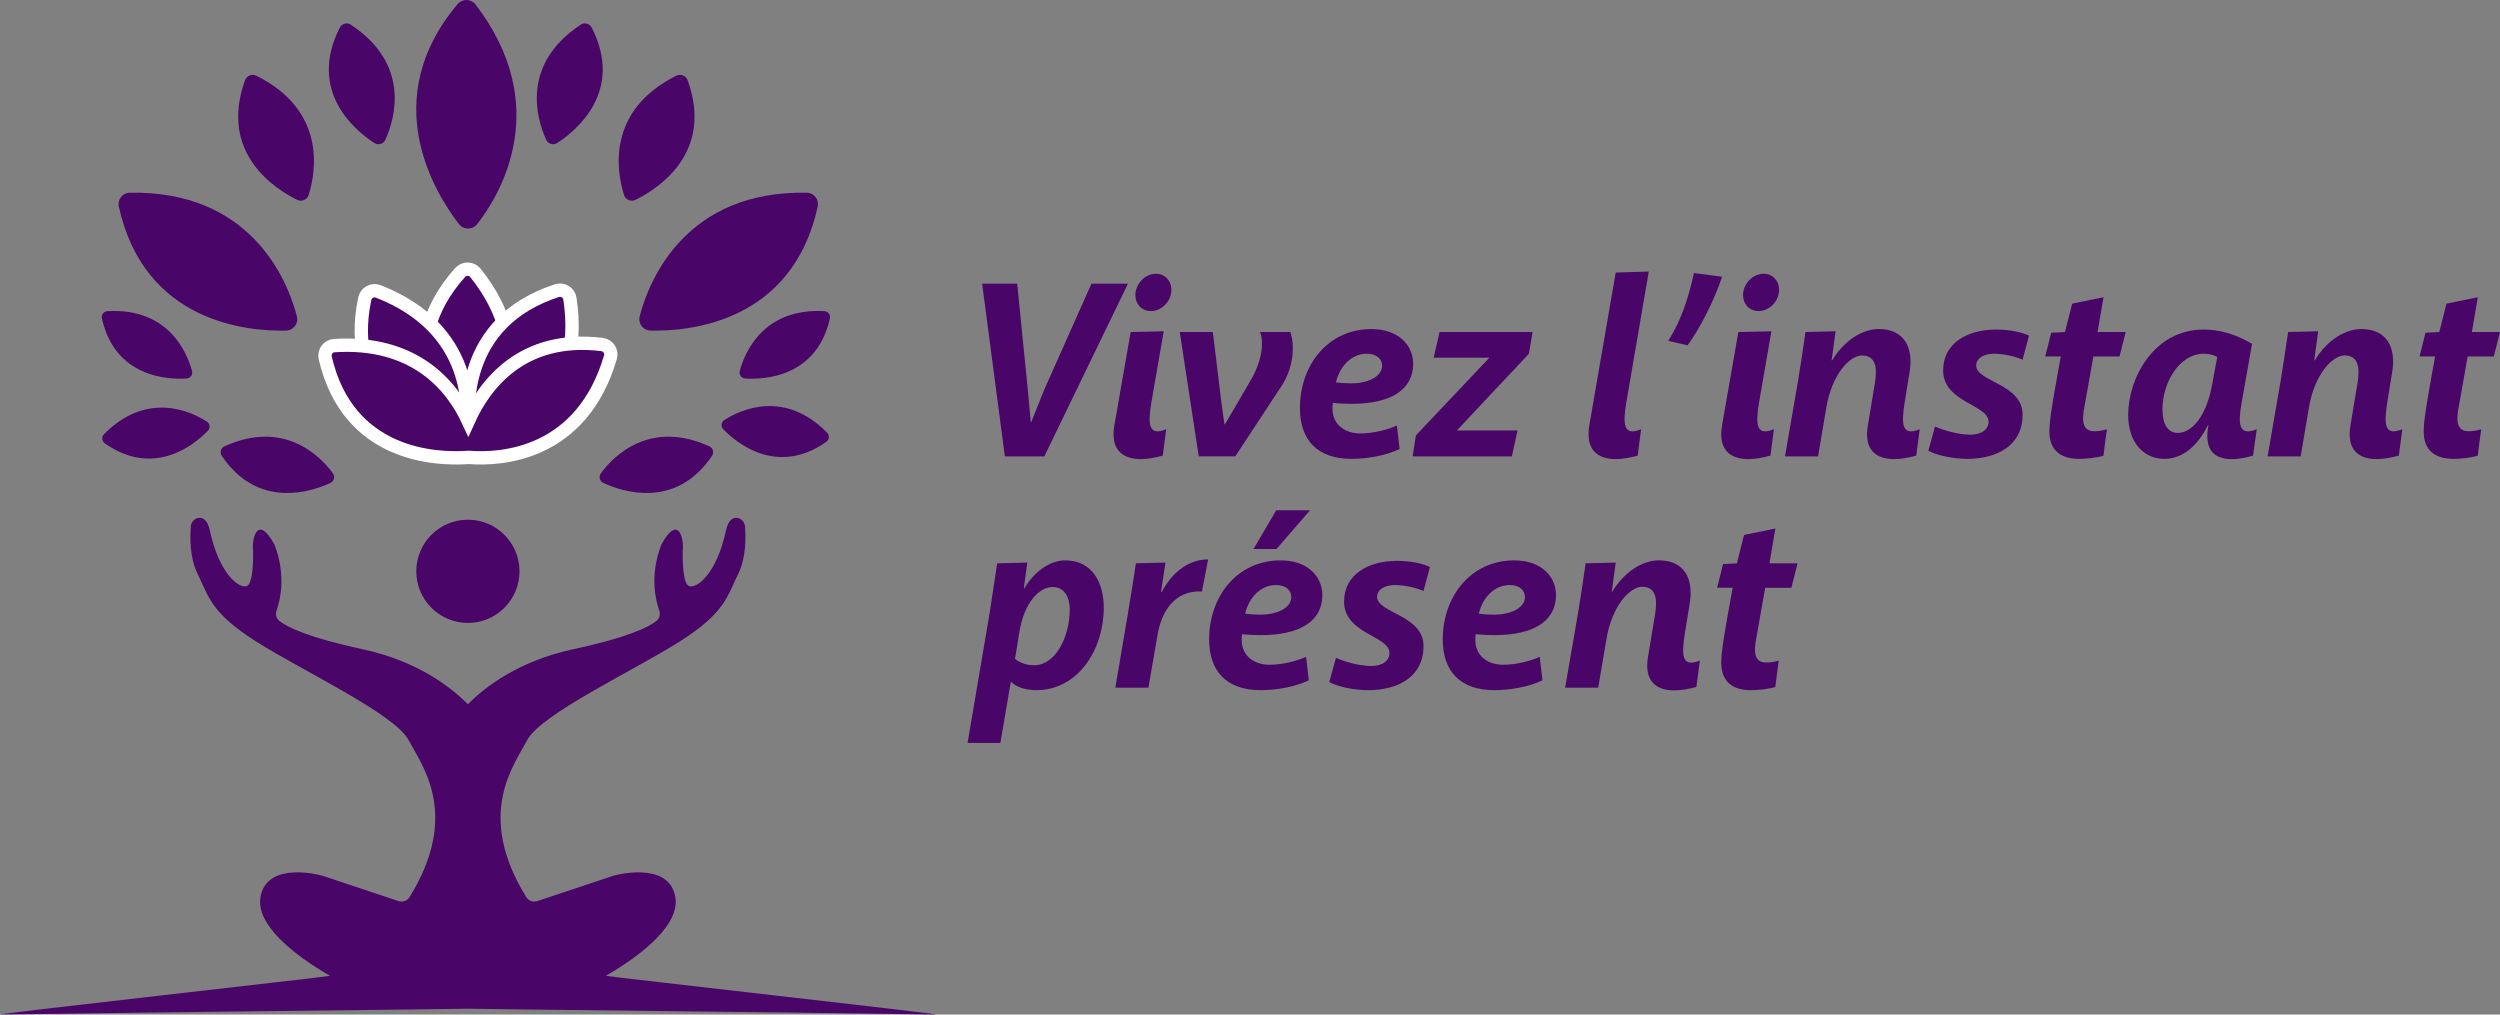
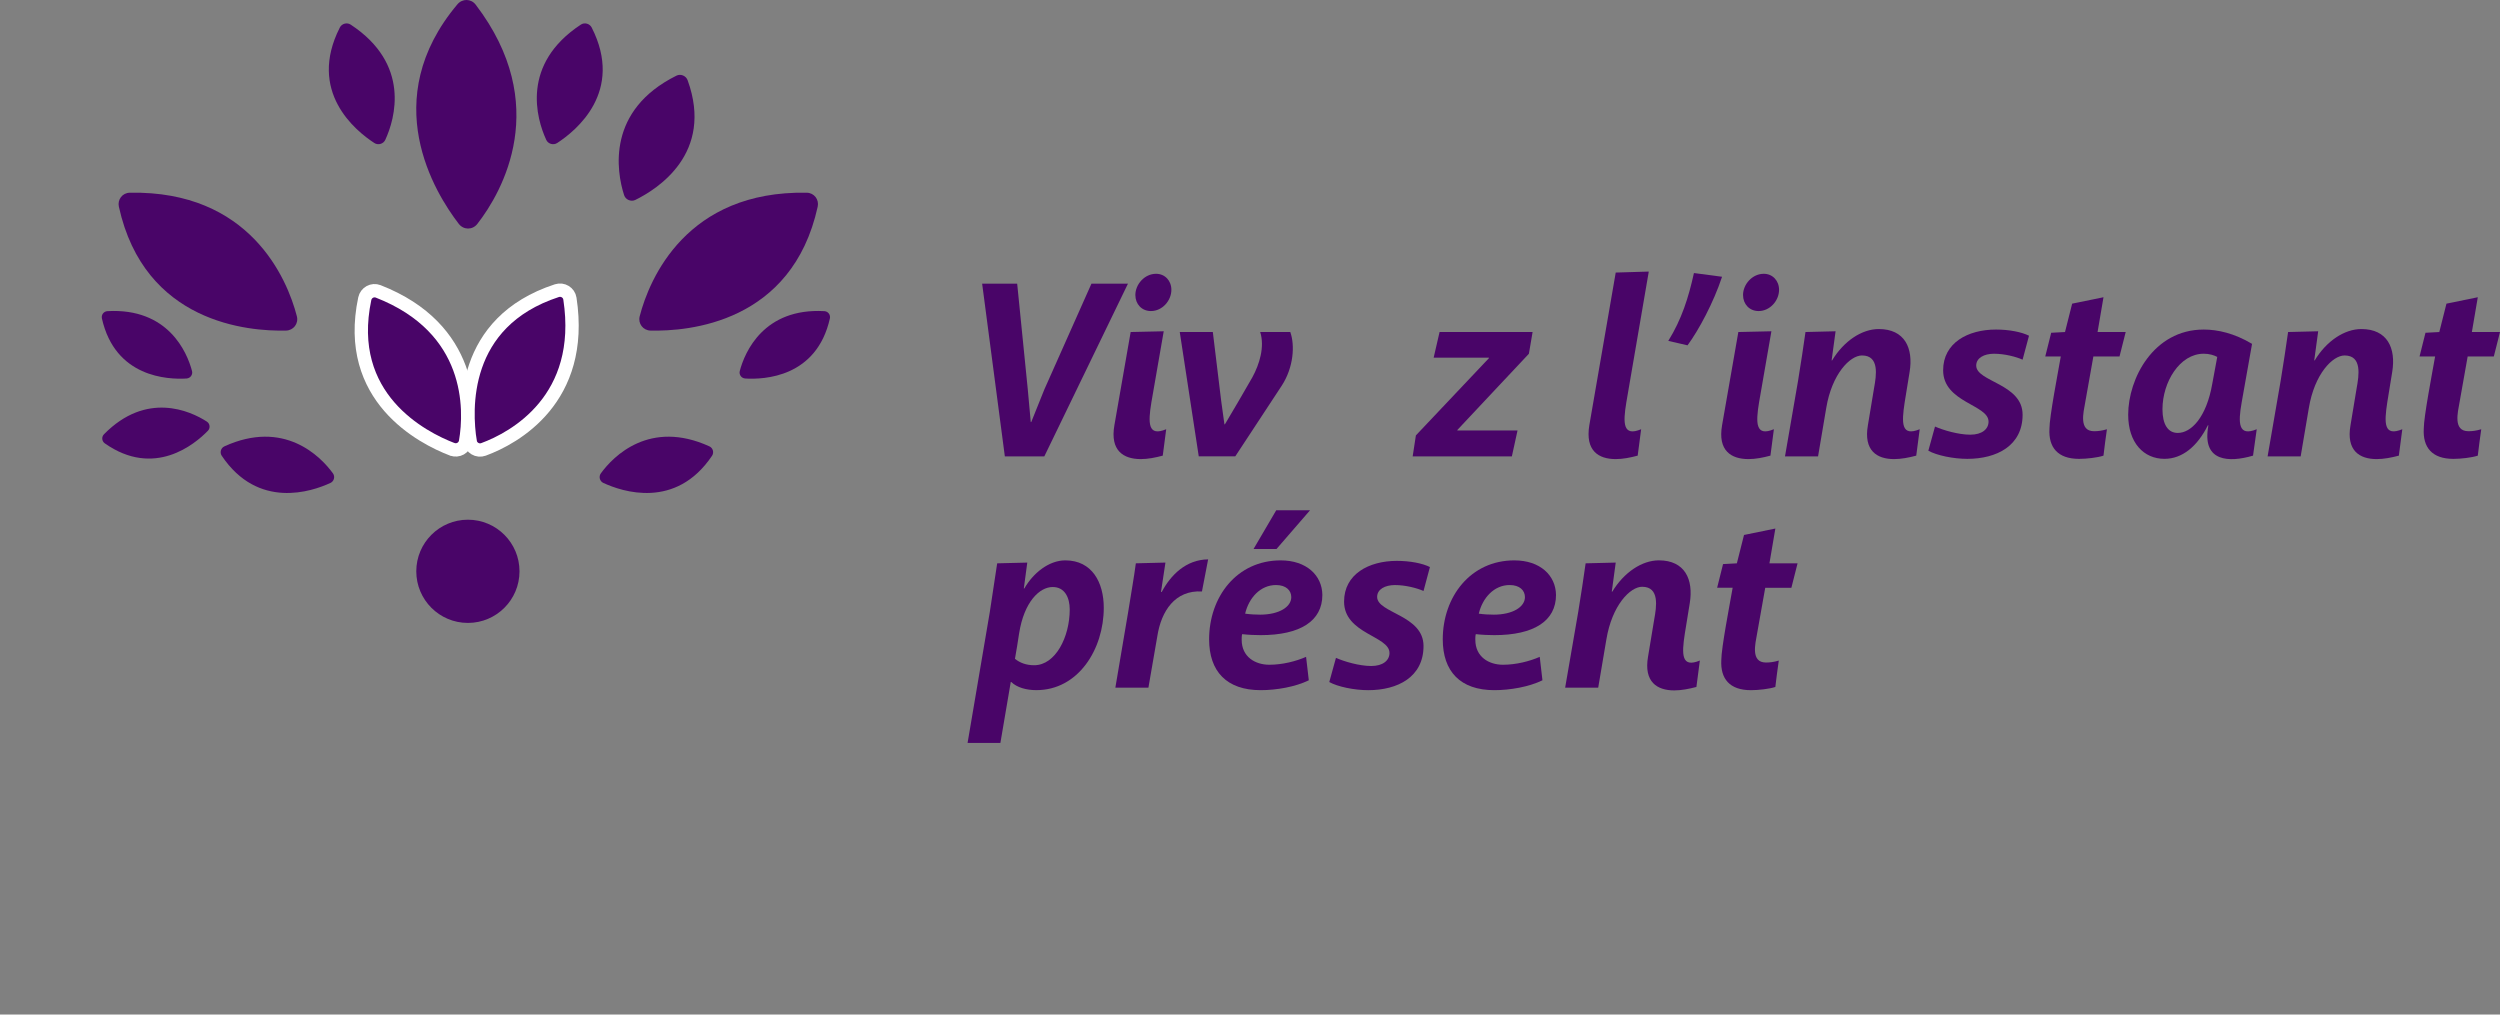
<svg xmlns="http://www.w3.org/2000/svg" id="Calque_2" viewBox="0 0 1874.67 760.76">
  <rect x="0" y="0" width="1874.67" height="760.76" fill="#808080" stroke="none" />
  <defs>
    <style>
      .cls-1, .cls-2 {
        fill: #490568;
      }

      .cls-2 {
        stroke: #fff;
        stroke-miterlimit: 10;
        stroke-width: 10px;
      }
    </style>
  </defs>
  <g id="Calque_2-2" data-name="Calque_2">
    <g>
      <g>
        <g>
-           <path class="cls-1" d="M454.25,731.74c27.11-15.65,56.61-38.79,51.99-60.07-5.78-26.57-46.21-15.02-46.21-15.02l-57.16,19.05c-3.09,1.03-6.51-.19-8.23-2.96-38.28-61.85-9.45-98.6.7-117.76,10.4-19.64,79.71-51.99,114.37-73.94,34.66-21.95,35.81-34.66,43.9-50.83,6.09-12.18,5.63-28.28,5.03-35.5-.27-3.28-2.77-6.07-6.04-6.38-3.03-.29-6.5,1.44-8.23,9.53-6.93,32.35-21.95,43.9-27.73,41.59-4.62-1.85-4.81-19.22-4.69-26.1,1.23-9.71-3.39-28.2-16.1-4.82-8.84,23.18-4.16,41.83-1.47,49.32,1.02,2.85.13,6.07-2.28,7.91-6,4.6-21.6,12.37-62.1,21.05-40.95,8.77-66.14,28.18-79.13,41.26-12.99-13.07-38.19-32.48-79.13-41.26-40.51-8.68-56.1-16.45-62.1-21.05-2.41-1.84-3.3-5.06-2.28-7.91,2.69-7.49,7.37-26.14-1.47-49.32-12.71-23.38-17.33-4.89-16.1,4.82.11,6.88-.07,24.25-4.69,26.1-5.78,2.31-20.79-9.24-27.73-41.59-1.73-8.09-5.2-9.82-8.23-9.53-3.27.31-5.77,3.11-6.04,6.38-.6,7.22-1.06,23.32,5.03,35.5,8.09,16.17,9.24,28.88,43.9,50.83,34.66,21.95,103.97,54.3,114.37,73.94,10.14,19.16,38.98,55.91.7,117.76-1.72,2.77-5.13,3.99-8.23,2.96l-57.16-19.05s-40.43-11.55-46.21,15.02c-4.63,21.28,24.88,44.42,51.99,60.07-5.78,1.16-256.22,29.16-247.22,29.02,87.11-1.36,307.12-3.67,350.62-4.36,43.5.69,263.51,3,350.62,4.36,8.99.14-241.45-27.87-247.22-29.02Z" />
          <circle class="cls-1" cx="350.86" cy="428.41" r="38.7" />
          <path class="cls-1" d="M247.74,362.16c-13.92,6.44-54.17,20.15-81.43-20.35-1.67-2.48-.75-5.87,1.97-7.11,44.6-20.35,71.96,7.29,81.36,20.22,1.8,2.47.88,5.96-1.89,7.24Z" />
          <path class="cls-1" d="M155.87,323.05c-9.92,10.2-40.21,35.44-77.26,9.43-2.27-1.59-2.6-4.83-.66-6.81,31.86-32.44,64.73-17.59,77.16-9.52,2.38,1.54,2.74,4.87.77,6.9Z" />
          <path class="cls-1" d="M139.91,283.83c-14.2.87-53.59-.85-63.49-45.03-.61-2.7,1.33-5.32,4.1-5.48,45.39-2.54,59.71,30.56,63.47,44.89.72,2.74-1.25,5.44-4.08,5.61Z" />
-           <path class="cls-1" d="M222.94,149.9c-16.42-8.05-59.06-34.91-39.18-89.74,1.22-3.35,5.21-5.01,8.39-3.42,52.31,25.98,45.09,71.44,39.25,89.58-1.12,3.47-5.2,5.19-8.47,3.59Z" />
          <path class="cls-1" d="M280.72,107.25c-14.17-9.2-50.31-38.55-25.89-86.61,1.49-2.94,5.34-4.01,8.09-2.21,45.12,29.62,33.38,70.49,25.98,86.47-1.41,3.05-5.36,4.18-8.18,2.35Z" />
          <path class="cls-1" d="M417.8,107.25c14.17-9.2,50.31-38.55,25.89-86.61-1.49-2.94-5.34-4.01-8.09-2.21-45.12,29.62-33.38,70.49-25.98,86.47,1.41,3.05,5.36,4.18,8.18,2.35Z" />
          <path class="cls-1" d="M476.45,149.9c16.42-8.05,59.06-34.91,39.18-89.74-1.22-3.35-5.21-5.01-8.39-3.42-52.31,25.98-45.09,71.44-39.25,89.58,1.12,3.47,5.2,5.19,8.47,3.59Z" />
          <path class="cls-1" d="M214.49,247.89c-28.15.67-106.18-5.57-125.36-92.94-1.17-5.34,2.7-10.34,8.17-10.44,89.97-1.69,118.02,64.28,125.32,92.67,1.4,5.43-2.53,10.58-8.13,10.72Z" />
          <path class="cls-1" d="M344.03,167.87c-17.99-23.33-61.2-93.13-1.01-164.66,3.68-4.37,10.2-4.28,13.68.28,57.14,74.85,20.1,140.3,1.21,164.45-3.61,4.62-10.3,4.57-13.88-.07Z" />
          <path class="cls-1" d="M487.81,247.89c28.15.67,106.18-5.57,125.36-92.94,1.17-5.34-2.7-10.34-8.17-10.44-89.97-1.69-118.02,64.28-125.32,92.67-1.4,5.43,2.53,10.58,8.13,10.72Z" />
          <path class="cls-1" d="M558.81,283.83c14.2.87,53.59-.85,63.49-45.03.61-2.7-1.33-5.32-4.1-5.48-45.39-2.54-59.71,30.56-63.47,44.89-.72,2.74,1.25,5.44,4.08,5.61Z" />
-           <path class="cls-1" d="M542.37,321.9c9.92,10.2,40.21,35.44,77.26,9.43,2.27-1.59,2.6-4.83.66-6.81-31.86-32.44-64.73-17.59-77.16-9.52-2.38,1.54-2.74,4.87-.77,6.9Z" />
+           <path class="cls-1" d="M542.37,321.9Z" />
          <path class="cls-1" d="M452.48,362.16c13.92,6.44,54.17,20.15,81.43-20.35,1.67-2.48.75-5.87-1.97-7.11-44.6-20.35-71.96,7.29-81.36,20.22-1.8,2.47-.88,5.96,1.89,7.24Z" />
        </g>
        <g>
-           <path class="cls-2" d="M345.29,334.83c-14.99-18.54-50.94-74-.25-130.47,3.1-3.45,8.56-3.35,11.46.27,47.61,59.51,16.33,111.24.41,130.31-3.04,3.65-8.64,3.59-11.63-.11Z" />
          <path class="cls-2" d="M338.98,336.87c-22.26-8.56-81.12-38.62-65.45-112.87.96-4.54,5.74-7.19,10.06-5.5,70.99,27.73,69.76,88.17,65.52,112.65-.81,4.68-5.69,7.43-10.12,5.72Z" />
          <path class="cls-2" d="M352.55,331.08c-3.71-23.56-7.11-89.56,65.02-113.12,4.41-1.44,9.09,1.38,9.79,5.96,11.48,75.34-41.48,104.5-64.8,113.06-4.46,1.64-9.28-1.22-10.02-5.91Z" />
-           <path class="cls-2" d="M451.39,258.33c-60.14-7.29-88.08,30.28-100.26,57.39-12.12-26.22-39.95-60.44-100.47-56.57-4.63.3-7.84,4.72-6.79,9.24,17.18,73.92,83.23,76.28,107.02,74.63.15-.01.3-.04.45-.06,24.82,2.08,85-2.06,106.4-75.09,1.3-4.45-1.75-8.98-6.36-9.54Z" />
        </g>
      </g>
      <g>
        <path class="cls-1" d="M753.5,342.22l-17.02-129.51h26.27l7.96,79.37,2.22,24.42h.37l9.81-24.42,35.34-79.37h27.38l-62.72,129.51h-29.6Z" />
        <path class="cls-1" d="M874.5,321.87l-2.59,19.8c-5.55,1.48-11.1,2.59-16.47,2.59-12.95,0-23.13-6.29-19.8-25.35l12.21-69.94,24.79-.56-9.25,53.28c-2.59,15.73-2.59,25.9,11.1,20.17ZM863.03,233.25c-6.85,0-11.66-5.18-11.66-12.03,0-7.95,6.85-15.91,15.54-15.91,6.66,0,11.47,5.18,11.47,12.03,0,7.96-6.66,15.91-15.36,15.91Z" />
        <path class="cls-1" d="M884.67,248.97h24.79l6.29,51.81,2.41,17.39h.37l10.36-17.58,10.17-17.58c5.37-9.81,9.44-22.94,5.92-34.04h22.57c3.52,9.8,2.59,26.46-6.48,40.33l-34.78,52.91h-27.38l-14.25-93.25Z" />
-         <path class="cls-1" d="M999.19,306.33c0,12.95,10.36,18.69,20.72,18.69,9.81,0,19.98-2.59,27.57-5.92l2.04,17.58c-10.18,4.99-24.42,7.4-36.08,7.4-25.53,0-38.67-14.06-38.67-38.11,0-31.82,20.72-59.21,53.65-59.21,19.43,0,31.09,11.29,31.27,25.9,0,19.61-16.65,30.16-46.26,30.16-4.25,0-8.88-.19-13.88-.74-.37,1.3-.37,2.96-.37,4.25ZM1012.88,287.46c14.62,0,23.5-5.92,23.5-13.14,0-5-3.89-9.07-11.47-9.07-11.66,0-20.35,9.62-23.13,21.46,3.88.55,7.77.74,11.1.74Z" />
        <path class="cls-1" d="M1092.81,322.43v.37h45.14l-4.25,19.43h-74.38l2.41-15.73,54.76-57.91v-.37h-41.44l4.44-19.24h69.75l-2.77,16.28-53.66,57.17Z" />
        <path class="cls-1" d="M1230.64,321.87l-2.59,19.8c-5.55,1.48-11.1,2.59-16.47,2.59-12.95,0-22.94-6.29-19.8-25.35l19.8-114.53,24.79-.74-16.83,98.06c-2.59,15.73-2.59,25.9,11.1,20.17Z" />
        <path class="cls-1" d="M1270.23,204.75l21.09,2.78c-6.48,19.61-17.58,40.15-25.9,51.43l-14.43-3.33c9.99-16.1,15.17-32.38,19.24-50.88Z" />
        <path class="cls-1" d="M1330.18,321.87l-2.59,19.8c-5.55,1.48-11.1,2.59-16.47,2.59-12.95,0-23.13-6.29-19.8-25.35l12.21-69.94,24.79-.56-9.25,53.28c-2.59,15.73-2.59,25.9,11.1,20.17ZM1318.71,233.25c-6.85,0-11.66-5.18-11.66-12.03,0-7.95,6.85-15.91,15.54-15.91,6.66,0,11.47,5.18,11.47,12.03,0,7.96-6.66,15.91-15.36,15.91Z" />
        <path class="cls-1" d="M1439.52,321.87l-2.59,19.8c-5.55,1.48-11.28,2.59-16.65,2.59-12.77,0-22.94-6.29-19.61-25.35l4.63-27.94c1.67-9.25,4.25-24.42-9.07-24.42-8.88,0-22.57,13.69-26.83,39.59l-6.1,36.08h-24.79l9.81-56.8c2.03-12.95,4.07-25.35,5.55-36.45l22.57-.56-2.96,21.83h.37c8.7-14.43,22.2-23.5,34.97-23.5,19.43,0,26.09,14.25,23.13,32.19l-3.7,22.76c-2.4,15.73-2.59,25.9,11.29,20.17Z" />
        <path class="cls-1" d="M1491.14,316.13c0-12.76-34.04-14.25-34.04-38.48,0-20.54,18.5-30.53,39.6-30.53,9.99,0,19.24,1.85,24.79,4.63l-4.81,17.95c-5-2.22-13.51-4.44-21.46-4.44-7.4,0-13.32,3.14-13.32,8.88,0,12.21,34.78,13.51,34.78,36.82s-19.43,33.12-41.45,33.12c-10.54,0-22.94-2.59-29.23-6.1l5-18.13c6.29,2.78,17.58,6.1,26.46,6.1s13.69-4.25,13.69-9.81Z" />
        <path class="cls-1" d="M1545.34,267.29h-11.66l4.44-17.76,10.36-.55,5.36-21.28,23.5-4.81-4.44,26.09h21.09l-4.63,18.32h-19.61l-6.11,34.41c-1.29,7.4-5,21.65,6.66,21.65,2.96,0,5.92-.37,9.62-1.48-.93,5.92-1.85,13.88-2.59,19.8-4.44,1.48-12.58,2.41-18.32,2.41-16.09,0-22.94-8.7-22.2-22.57,0-9.07,6.29-41.45,8.51-54.21Z" />
        <path class="cls-1" d="M1692.25,321.87l-2.77,19.8c-18.32,5.37-37.37,4.26-33.86-20.17l.37-2.59h-.37c-7.95,15.91-19.24,25.16-32.56,25.16-15.54,0-27.2-12.02-27.2-33.12,0-26.83,18.87-63.83,56.62-63.83,10.54,0,22.94,2.78,36.26,10.73l-7.77,43.85c-2.78,15.73-2.59,25.9,11.28,20.17ZM1652.47,265.25c-17.95,0-30.9,21.28-30.9,41.63,0,11.1,3.89,17.76,11.47,17.76,9.99,0,21.46-11.47,25.9-37.01l3.7-19.98c-2.41-1.3-5.92-2.41-10.18-2.41Z" />
        <path class="cls-1" d="M1801.41,321.87l-2.59,19.8c-5.55,1.48-11.28,2.59-16.65,2.59-12.77,0-22.94-6.29-19.61-25.35l4.63-27.94c1.67-9.25,4.25-24.42-9.07-24.42-8.88,0-22.57,13.69-26.83,39.59l-6.1,36.08h-24.79l9.81-56.8c2.03-12.95,4.07-25.35,5.55-36.45l22.57-.56-2.96,21.83h.37c8.7-14.43,22.2-23.5,34.97-23.5,19.43,0,26.09,14.25,23.13,32.19l-3.7,22.76c-2.4,15.73-2.59,25.9,11.29,20.17Z" />
        <path class="cls-1" d="M1826.01,267.29h-11.66l4.44-17.76,10.36-.55,5.37-21.28,23.5-4.81-4.44,26.09h21.09l-4.63,18.32h-19.61l-6.1,34.41c-1.3,7.4-5,21.65,6.66,21.65,2.96,0,5.92-.37,9.62-1.48-.92,5.92-1.85,13.88-2.59,19.8-4.44,1.48-12.58,2.41-18.32,2.41-16.1,0-22.94-8.7-22.2-22.57,0-9.07,6.29-41.45,8.51-54.21Z" />
        <path class="cls-1" d="M798.82,420.2c20.17,0,28.86,16.65,28.86,35.52,0,31.27-19.24,61.79-50.51,61.79-7.77,0-14.62-2.03-18.87-6.1h-.37l-7.77,45.7h-24.61l16.65-98.06,5.55-36.63,22.57-.56-2.59,19.43h.37c6.66-11.66,18.5-21.09,30.72-21.09ZM764.22,474.79c-.56,3.7-2.41,15.73-3.14,19.24,3.7,2.96,8.32,4.81,14.43,4.81,15.91,0,26.64-21.09,26.64-41.81,0-8.88-3.7-16.84-12.76-16.84-9.99,0-21.46,11.29-25.16,34.6Z" />
        <path class="cls-1" d="M905.94,419.46l-4.63,24.05c-20.17-1.11-30.53,14.62-33.49,33.67l-6.66,38.48h-24.79l9.62-56.8c2.04-12.95,4.44-26.46,5.74-36.45l22.2-.56-3.33,22.02h.56c6.66-12.58,18.13-24.24,34.78-24.42Z" />
        <path class="cls-1" d="M931.1,479.78c0,12.95,10.36,18.69,20.72,18.69,9.81,0,19.98-2.59,27.57-5.92l2.04,17.58c-10.18,4.99-24.42,7.4-36.08,7.4-25.53,0-38.67-14.06-38.67-38.11,0-31.82,20.72-59.21,53.65-59.21,19.43,0,31.09,11.29,31.27,25.9,0,19.61-16.65,30.16-46.26,30.16-4.25,0-8.88-.19-13.88-.74-.37,1.3-.37,2.96-.37,4.25ZM944.79,460.91c14.62,0,23.5-5.92,23.5-13.14,0-5-3.89-9.07-11.47-9.07-11.66,0-20.35,9.62-23.13,21.46,3.88.55,7.77.74,11.1.74ZM957.19,411.69h-17.21l17.02-29.05h25.35l-25.16,29.05Z" />
        <path class="cls-1" d="M1041.92,489.59c0-12.76-34.04-14.25-34.04-38.48,0-20.54,18.5-30.53,39.59-30.53,9.99,0,19.24,1.85,24.79,4.63l-4.81,17.95c-5-2.22-13.51-4.44-21.46-4.44-7.4,0-13.32,3.14-13.32,8.88,0,12.21,34.78,13.51,34.78,36.82s-19.43,33.12-41.44,33.12c-10.55,0-22.94-2.59-29.23-6.1l5-18.13c6.29,2.78,17.58,6.1,26.46,6.1s13.69-4.25,13.69-9.81Z" />
        <path class="cls-1" d="M1106.31,479.78c0,12.95,10.36,18.69,20.72,18.69,9.81,0,19.98-2.59,27.57-5.92l2.03,17.58c-10.17,4.99-24.42,7.4-36.08,7.4-25.53,0-38.67-14.06-38.67-38.11,0-31.82,20.72-59.21,53.65-59.21,19.43,0,31.08,11.29,31.27,25.9,0,19.61-16.65,30.16-46.26,30.16-4.25,0-8.88-.19-13.88-.74-.37,1.3-.37,2.96-.37,4.25ZM1120,460.91c14.62,0,23.5-5.92,23.5-13.14,0-5-3.89-9.07-11.47-9.07-11.66,0-20.35,9.62-23.13,21.46,3.88.55,7.77.74,11.1.74Z" />
        <path class="cls-1" d="M1274.67,495.32l-2.59,19.8c-5.55,1.48-11.29,2.59-16.65,2.59-12.76,0-22.94-6.29-19.61-25.35l4.63-27.94c1.67-9.25,4.25-24.42-9.07-24.42-8.88,0-22.57,13.69-26.83,39.59l-6.11,36.08h-24.79l9.81-56.8c2.04-12.95,4.07-25.35,5.55-36.45l22.57-.56-2.96,21.83h.37c8.7-14.43,22.2-23.5,34.97-23.5,19.43,0,26.09,14.25,23.13,32.19l-3.7,22.76c-2.41,15.73-2.59,25.9,11.29,20.17Z" />
        <path class="cls-1" d="M1299.28,440.74h-11.66l4.44-17.76,10.36-.55,5.36-21.28,23.5-4.81-4.44,26.09h21.09l-4.63,18.32h-19.61l-6.11,34.41c-1.29,7.4-5,21.65,6.66,21.65,2.96,0,5.92-.37,9.62-1.48-.93,5.92-1.85,13.88-2.59,19.8-4.44,1.48-12.58,2.41-18.32,2.41-16.09,0-22.94-8.7-22.2-22.57,0-9.07,6.29-41.45,8.51-54.21Z" />
      </g>
    </g>
  </g>
</svg>